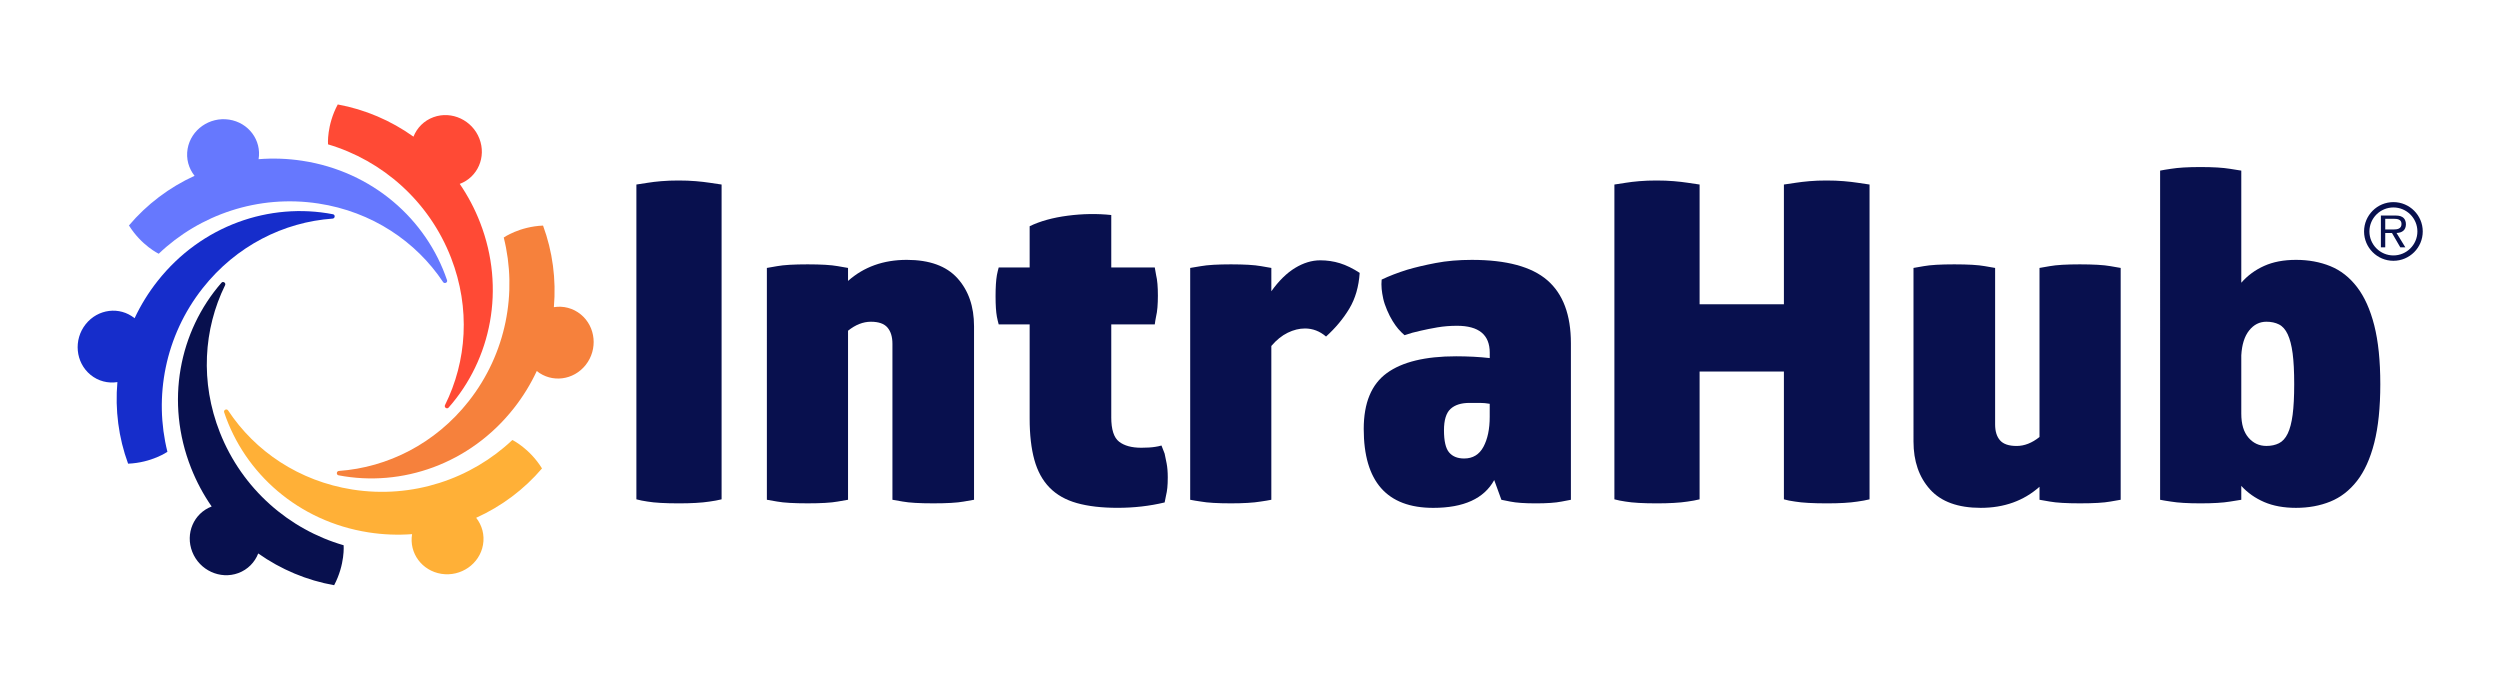
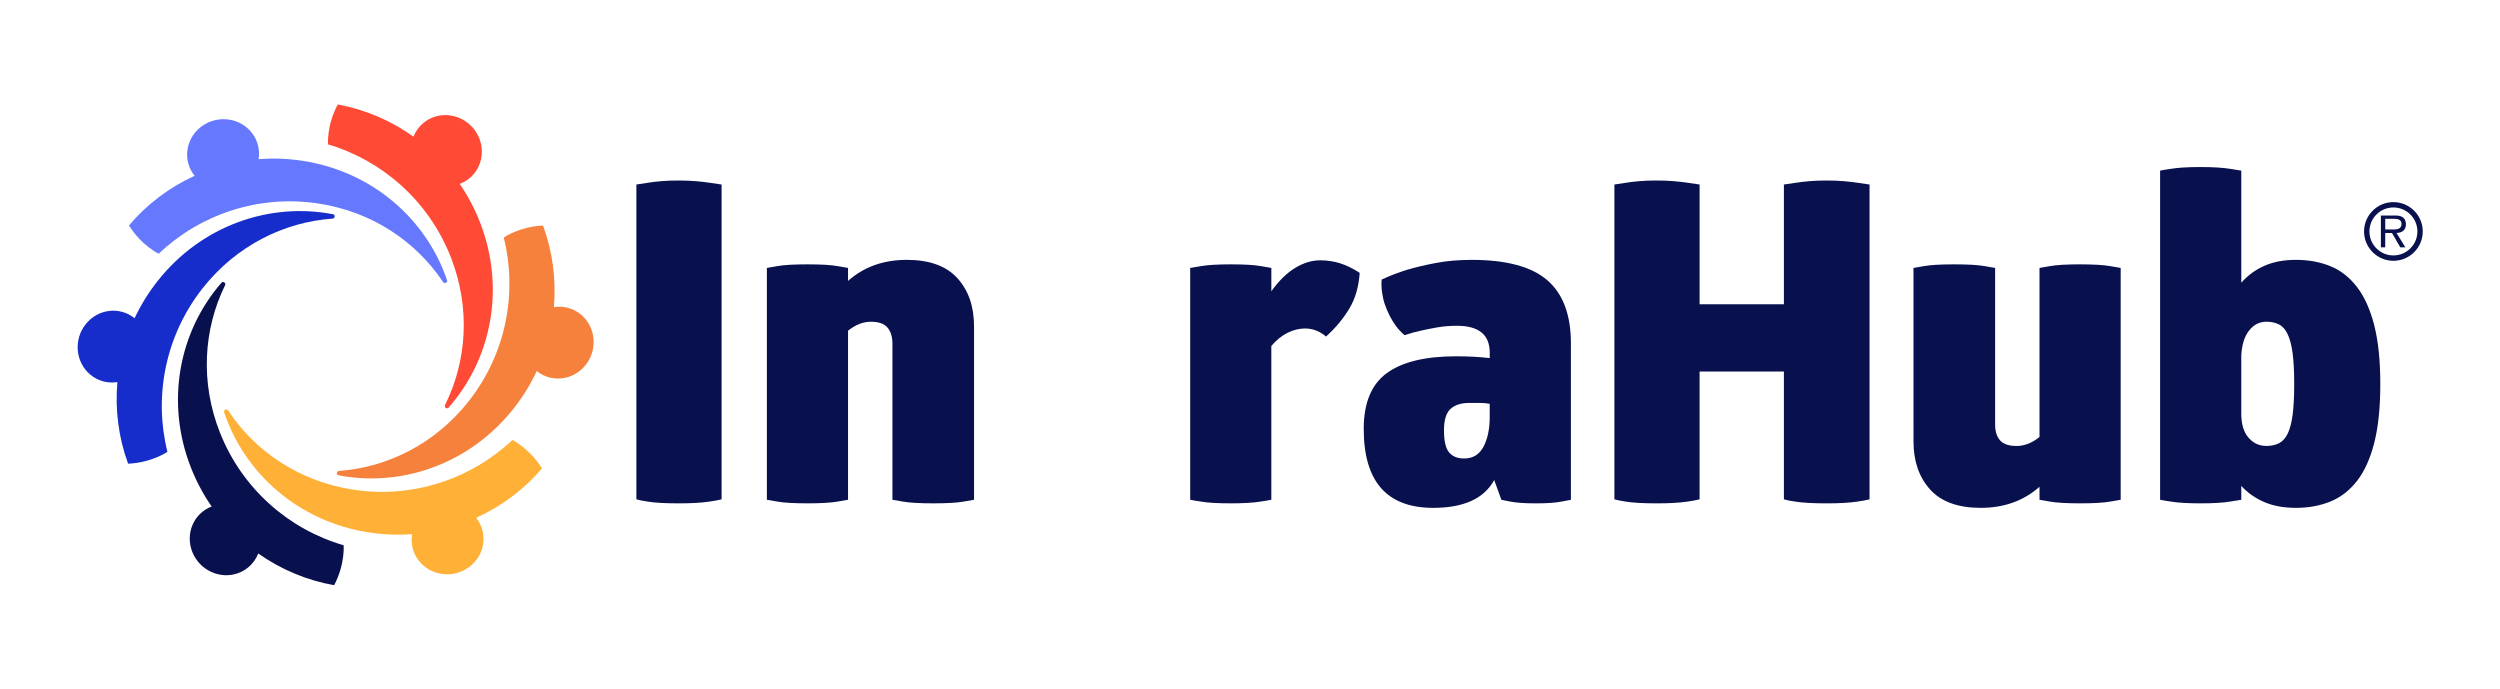
<svg xmlns="http://www.w3.org/2000/svg" version="1.1" x="0px" y="0px" viewBox="0 0 1867.62 514.56" style="enable-background:new 0 0 1867.62 514.56;" xml:space="preserve">
  <style type="text/css">
	.st0{fill:#08104E;}
	.st1{fill:#F6813C;}
	.st2{fill:#FFB037;}
	.st3{fill:#162DCB;}
	.st4{fill:#6678FE;}
	.st5{fill:#FF4A35;}
</style>
  <g id="Layer_2">
    <g>
      <g>
        <path class="st0" d="M475.41,137.85c2.45-0.44,5.36-0.89,8.71-1.34c2.68-0.44,5.97-0.84,9.88-1.17c3.9-0.34,8.21-0.5,12.9-0.5     s8.99,0.17,12.9,0.5c3.9,0.33,7.31,0.73,10.22,1.17c3.35,0.45,6.36,0.9,9.04,1.34v235.17c-2.68,0.67-5.7,1.23-9.04,1.68     c-2.91,0.45-6.31,0.79-10.22,1c-3.91,0.23-8.1,0.33-12.56,0.33c-5.14,0-9.66-0.11-13.57-0.33c-3.91-0.22-7.2-0.55-9.88-1     c-3.13-0.45-5.92-1.01-8.38-1.68V137.85z" />
        <path class="st0" d="M727.66,373.35c-2.23,0.45-4.8,0.9-7.7,1.34c-2.46,0.45-5.59,0.79-9.38,1c-3.8,0.23-8.26,0.33-13.4,0.33     c-5.14,0-9.6-0.11-13.4-0.33c-3.8-0.22-6.93-0.55-9.38-1c-2.91-0.45-5.48-0.89-7.71-1.34V256.77c0-5.14-1.23-9.16-3.69-12.06     c-2.46-2.9-6.59-4.35-12.4-4.35c-5.81,0-11.5,2.23-17.08,6.7v126.29c-2.23,0.45-4.81,0.9-7.71,1.34c-2.46,0.45-5.58,0.79-9.38,1     c-3.8,0.23-8.16,0.33-13.06,0.33c-5.14,0-9.6-0.11-13.4-0.33c-3.8-0.22-6.93-0.55-9.38-1c-2.9-0.45-5.48-0.89-7.7-1.34V200.16     c2.23-0.44,4.8-0.89,7.7-1.34c2.46-0.45,5.58-0.78,9.38-1.01c3.79-0.22,8.26-0.33,13.4-0.33c4.91,0,9.26,0.12,13.06,0.33     c3.79,0.23,6.92,0.56,9.38,1.01c2.9,0.45,5.47,0.9,7.71,1.34v9.71c11.83-10.49,26.46-15.74,43.88-15.74     c16.97,0,29.59,4.58,37.86,13.73c8.26,9.16,12.39,21.1,12.39,35.84V373.35z" />
-         <path class="st0" d="M830.16,311.71c0,9.16,1.95,15.24,5.86,18.26c3.9,3.02,9.43,4.52,16.58,4.52c2.01,0,3.9-0.05,5.7-0.17     c1.78-0.11,3.35-0.28,4.69-0.5c1.56-0.22,3.13-0.55,4.69-1c0.67,1.56,1.45,3.57,2.35,6.03c0.45,2.01,0.95,4.47,1.51,7.37     c0.55,2.9,0.84,6.36,0.84,10.38c0,3.13-0.12,5.75-0.33,7.87c-0.22,2.13-0.56,4.08-1,5.86l-1,5.02     c-11.17,2.68-22.9,4.02-35.18,4.02c-11.84,0-21.94-1.17-30.32-3.52s-15.19-6.2-20.44-11.56c-5.25-5.36-9.04-12.28-11.39-20.77     c-2.34-8.48-3.52-18.76-3.52-30.82v-70.35h-23.12c-0.45-1.56-0.9-3.46-1.34-5.69c-0.67-3.57-1-8.71-1-15.41s0.33-11.94,1-15.75     c0.44-2.23,0.89-4.13,1.34-5.69h23.12V169c7.81-3.79,17.3-6.42,28.47-7.87c11.17-1.45,22-1.62,32.5-0.5v39.19h32.5     c0.22,1.56,0.55,3.47,1,5.69c0.45,1.79,0.78,3.97,1,6.53c0.22,2.57,0.33,5.53,0.33,8.88c0,3.13-0.12,6.03-0.33,8.71     c-0.23,2.68-0.56,4.92-1,6.7c-0.45,2.23-0.79,4.25-1,6.03h-32.5V311.71z" />
        <path class="st0" d="M967.51,200.16c6.25-3.79,12.51-5.69,18.76-5.69c5.13,0,10.05,0.73,14.74,2.18c4.69,1.46,9.6,3.85,14.74,7.2     c-0.67,10.27-3.24,19.15-7.71,26.63c-4.47,7.49-10.27,14.46-17.42,20.94c-4.69-4.02-9.94-6.03-15.74-6.03     c-4.25,0-8.54,1.06-12.9,3.18c-4.35,2.13-8.43,5.42-12.23,9.88v114.9c-2.24,0.45-4.92,0.9-8.04,1.34c-2.68,0.45-5.92,0.79-9.71,1     c-3.8,0.23-7.93,0.33-12.39,0.33c-4.92,0-9.27-0.11-13.06-0.33c-3.8-0.22-6.93-0.55-9.38-1c-3.13-0.45-5.81-0.89-8.04-1.34     V200.16c2.23-0.44,4.91-0.89,8.04-1.34c2.46-0.45,5.58-0.78,9.38-1.01c3.79-0.22,8.15-0.33,13.06-0.33     c4.91,0,9.26,0.12,13.06,0.33c3.79,0.23,6.92,0.56,9.38,1.01c2.9,0.45,5.47,0.9,7.71,1.34v17.42     C955.34,209.76,961.26,203.96,967.51,200.16z" />
        <path class="st0" d="M1032.16,208.87c5.58-2.68,11.95-5.13,19.1-7.37c6.03-1.78,13.12-3.46,21.27-5.02     c8.15-1.56,17.14-2.34,26.97-2.34c25.9,0,44.72,5.08,56.45,15.24c11.72,10.17,17.59,25.85,17.59,47.07v116.92     c-2.24,0.45-4.58,0.9-7.04,1.34c-2.24,0.45-4.97,0.79-8.21,1c-3.24,0.23-6.87,0.33-10.89,0.33c-4.24,0-7.93-0.11-11.05-0.33     c-3.13-0.22-5.81-0.55-8.04-1c-2.46-0.45-4.69-0.89-6.7-1.34l-5.36-14.74c-7.6,13.85-22.78,20.77-45.56,20.77     c-34.62,0-51.92-19.65-51.92-58.96c0-19.43,5.75-33.33,17.25-41.71c11.5-8.38,28.75-12.56,51.76-12.56     c4.24,0,8.54,0.12,12.9,0.33c4.36,0.23,8.43,0.56,12.23,1v-4.02c0-13.4-8.16-20.1-24.46-20.1c-5.14,0-10,0.39-14.57,1.17     c-4.58,0.79-8.77,1.62-12.56,2.51c-4.25,0.9-8.26,2.01-12.06,3.35c-1.57-1.34-3.13-2.9-4.69-4.69c-1.34-1.56-2.74-3.52-4.19-5.86     c-1.46-2.34-2.85-5.08-4.19-8.21c-1.34-3.13-2.29-5.97-2.85-8.54c-0.56-2.56-0.95-4.97-1.17-7.2     C1031.94,213.45,1031.94,211.1,1032.16,208.87z M1112.9,301.66c-2.46-0.44-4.92-0.67-7.37-0.67c-2.46,0-5.02,0-7.71,0     c-6.25,0-11,1.51-14.24,4.52c-3.24,3.02-4.86,8.32-4.86,15.91c0,8.04,1.28,13.57,3.85,16.58c2.56,3.02,6.31,4.52,11.22,4.52     c6.47,0,11.28-2.9,14.41-8.71c3.12-5.81,4.69-13.28,4.69-22.44V301.66z" />
        <path class="st0" d="M1332.66,137.85c2.68-0.44,5.7-0.89,9.04-1.34c2.9-0.44,6.25-0.84,10.05-1.17c3.79-0.34,8.04-0.5,12.73-0.5     s8.99,0.17,12.9,0.5c3.91,0.33,7.31,0.73,10.22,1.17c3.35,0.45,6.36,0.9,9.04,1.34v235.17c-2.68,0.67-5.69,1.23-9.04,1.68     c-2.91,0.45-6.25,0.79-10.05,1c-3.8,0.23-8.04,0.33-12.73,0.33c-5.14,0-9.71-0.11-13.73-0.33c-4.02-0.22-7.37-0.55-10.05-1     c-3.35-0.45-6.14-1.01-8.38-1.68v-95.48h-62.98v95.48c-2.68,0.67-5.7,1.23-9.04,1.68c-2.91,0.45-6.31,0.79-10.22,1     c-3.91,0.23-8.1,0.33-12.56,0.33c-5.14,0-9.66-0.11-13.57-0.33c-3.91-0.22-7.2-0.55-9.88-1c-3.13-0.45-5.92-1.01-8.38-1.68     V137.85c2.45-0.44,5.36-0.89,8.71-1.34c2.68-0.44,5.97-0.84,9.88-1.17c3.9-0.34,8.21-0.5,12.9-0.5s8.99,0.17,12.9,0.5     c3.9,0.33,7.31,0.73,10.22,1.17c3.35,0.45,6.36,0.9,9.04,1.34v89.44h62.98V137.85z" />
        <path class="st0" d="M1429.47,200.16c2.23-0.44,4.8-0.89,7.71-1.34c2.46-0.45,5.58-0.78,9.38-1.01c3.79-0.22,8.26-0.33,13.4-0.33     c5.13,0,9.6,0.12,13.4,0.33c3.79,0.23,6.92,0.56,9.38,1.01c2.9,0.45,5.47,0.9,7.71,1.34v116.92c0,5.14,1.22,9.1,3.69,11.89     c2.45,2.79,6.58,4.19,12.39,4.19c5.8,0,11.5-2.23,17.08-6.7V200.16c2.23-0.44,4.8-0.89,7.71-1.34c2.45-0.45,5.58-0.78,9.38-1.01     c3.79-0.22,8.15-0.33,13.06-0.33c4.91,0,9.32,0.12,13.23,0.33c3.91,0.23,7.09,0.56,9.55,1.01c2.9,0.45,5.47,0.9,7.71,1.34v173.19     c-2.24,0.45-4.81,0.9-7.71,1.34c-2.46,0.45-5.58,0.79-9.38,1c-3.8,0.23-8.27,0.33-13.4,0.33c-4.91,0-9.27-0.11-13.06-0.33     c-3.8-0.22-6.93-0.55-9.38-1c-2.91-0.45-5.48-0.89-7.71-1.34v-9.71c-11.84,10.5-26.47,15.75-43.89,15.75     c-16.97,0-29.59-4.57-37.85-13.73c-8.26-9.16-12.4-21.11-12.4-35.85V200.16z" />
        <path class="st0" d="M1674.35,211.21c4.69-5.36,10.38-9.55,17.08-12.56c6.7-3.02,14.63-4.52,23.79-4.52     c9.38,0,17.92,1.56,25.63,4.69c7.71,3.13,14.35,8.32,19.93,15.58c5.58,7.26,9.88,16.81,12.9,28.64     c3.01,11.84,4.52,26.47,4.52,43.89s-1.51,32.05-4.52,43.88c-3.01,11.84-7.32,21.33-12.9,28.48     c-5.59,7.15-12.23,12.29-19.93,15.41s-16.25,4.69-25.63,4.69c-9.16,0-17.08-1.46-23.79-4.35c-6.7-2.9-12.39-6.92-17.08-12.06     v10.38c-2.46,0.45-5.25,0.9-8.38,1.34c-2.68,0.45-5.86,0.79-9.55,1c-3.68,0.23-7.87,0.33-12.56,0.33s-8.88-0.11-12.56-0.33     c-3.68-0.22-6.87-0.55-9.55-1c-3.13-0.45-5.81-0.89-8.04-1.34V127.46c2.23-0.45,4.91-0.89,8.04-1.34c2.68-0.44,5.86-0.78,9.55-1     c3.68-0.22,7.87-0.33,12.56-0.33s8.88,0.12,12.56,0.33c3.68,0.23,6.87,0.56,9.55,1c3.13,0.45,5.91,0.9,8.38,1.34V211.21z      M1713.88,286.92c0-9.38-0.39-17.03-1.17-22.95c-0.79-5.91-2.01-10.66-3.69-14.24c-1.67-3.57-3.85-6.03-6.53-7.37     c-2.68-1.34-5.81-2.01-9.38-2.01c-5.14,0-9.44,2.18-12.9,6.53c-3.46,4.35-5.42,10.55-5.86,18.59v43.55     c0,7.82,1.79,13.79,5.36,17.92c3.57,4.14,8.04,6.2,13.4,6.2c3.57,0,6.7-0.67,9.38-2.01c2.68-1.34,4.86-3.74,6.53-7.2     c1.68-3.46,2.9-8.15,3.69-14.07C1713.49,303.95,1713.88,296.3,1713.88,286.92z" />
      </g>
    </g>
    <g>
      <path class="st0" d="M1797.34,167.5c0-2.16-0.79-4.26-2.73-5.4c-1.67-1.02-3.66-1.08-5.5-1.08h-10.47v23.76h3.25v-10.74h5.02    l6.24,10.74h3.77l-6.6-10.74C1794.4,173.93,1797.34,171.98,1797.34,167.5z M1781.89,171.44v-7.99h6.44c2.56,0,5.71,0.38,5.71,3.84    c0,3.72-3.25,4.15-6.13,4.15H1781.89z M1797.34,167.5c0-2.16-0.79-4.26-2.73-5.4c-1.67-1.02-3.66-1.08-5.5-1.08h-10.47v23.76h3.25    v-10.74h5.02l6.24,10.74h3.77l-6.6-10.74C1794.4,173.93,1797.34,171.98,1797.34,167.5z M1781.89,171.44v-7.99h6.44    c2.56,0,5.71,0.38,5.71,3.84c0,3.72-3.25,4.15-6.13,4.15H1781.89z M1797.34,167.5c0-2.16-0.79-4.26-2.73-5.4    c-1.67-1.02-3.66-1.08-5.5-1.08h-10.47v23.76h3.25v-10.74h5.02l6.24,10.74h3.77l-6.6-10.74    C1794.4,173.93,1797.34,171.98,1797.34,167.5z M1781.89,171.44v-7.99h6.44c2.56,0,5.71,0.38,5.71,3.84c0,3.72-3.25,4.15-6.13,4.15    H1781.89z" />
    </g>
    <g>
      <path class="st0" d="M1787.99,194.83c-12.09,0-21.92-9.83-21.92-21.92c0-12.09,9.83-21.92,21.92-21.92s21.92,9.83,21.92,21.92    C1809.91,184.99,1800.08,194.83,1787.99,194.83z M1787.99,154.98c-9.88,0-17.92,8.04-17.92,17.92c0,9.88,8.04,17.92,17.92,17.92    s17.92-8.04,17.92-17.92C1805.91,163.02,1797.87,154.98,1787.99,154.98z" />
    </g>
    <g>
      <g>
        <path class="st1" d="M437.57,272.6c-9.11,11.56-25.42,13.58-36.58,4.58c-4.54,9.73-10.25,19.09-17.16,27.85     c-32.72,41.55-83.63,59.11-130.92,50.05c-1.84-0.35-1.63-3.12,0.25-3.26c36.43-2.62,71.98-20.35,96.94-52.04     c28.23-35.84,36.51-81.41,26.22-122.34c0,0,11.64-8.16,29.36-8.92c7.14,19.37,9.89,40.24,8.09,60.94     c6.96-1.11,14.29,0.63,20.16,5.47C445.09,244.12,446.72,260.99,437.57,272.6z" />
      </g>
    </g>
    <g>
      <path class="st2" d="M329.75,428.69c-14.54-2.29-24.28-15.52-21.9-29.66c-10.71,0.8-21.66,0.4-32.68-1.34    c-52.25-8.2-92.47-44.01-107.72-89.68c-0.6-1.78,1.92-2.95,2.97-1.38c20.11,30.49,52.97,52.81,92.82,59.07    c45.07,7.08,88.86-8,119.52-37c0,0,12.81,6.16,22.15,21.24c-13.4,15.71-30.25,28.32-49.19,36.88c4.37,5.53,6.44,12.77,5.1,20.26    C358.27,421.31,344.35,430.98,329.75,428.69z" />
    </g>
    <g>
      <g>
        <path class="st0" d="M143.64,412.27c-5.39-13.69,1.08-28.8,14.48-33.9c-6.12-8.82-11.32-18.47-15.41-28.86     c-19.4-49.2-8.91-102.02,22.75-138.3c1.23-1.41,3.52,0.16,2.69,1.86c-16.1,32.79-18.7,72.43-3.9,109.96     c16.73,42.44,51.92,72.56,92.46,84.3c0,0,1.18,14.17-7.09,29.85c-20.33-3.59-39.74-11.74-56.71-23.72     c-2.55,6.57-7.75,12.03-14.88,14.66C164.45,433.12,149.06,426.03,143.64,412.27z" />
      </g>
    </g>
    <g>
      <path class="st3" d="M63.96,242.26c9.13-11.55,25.44-13.54,36.59-4.53c4.55-9.72,10.28-19.07,17.2-27.82    c32.78-41.5,83.72-58.99,130.99-49.86c1.84,0.35,1.63,3.12-0.25,3.26c-36.43,2.57-72.01,20.24-97.02,51.9    c-28.28,35.8-36.63,81.36-26.4,122.3c0,0-11.65,8.14-29.37,8.88c-7.11-19.38-9.83-40.25-8-60.95c-6.96,1.1-14.29-0.65-20.15-5.5    C56.4,270.73,54.79,253.85,63.96,242.26z" />
    </g>
    <g>
      <path class="st4" d="M171.16,89.36c14.55,2.22,24.35,15.42,22.02,29.56c10.7-0.85,21.66-0.5,32.69,1.19    c52.28,7.97,92.66,43.6,108.1,89.21c0.6,1.77-1.91,2.96-2.96,1.39c-20.24-30.4-53.2-52.58-93.08-58.67    c-45.1-6.88-88.83,8.39-119.36,37.52c0,0-12.84-6.1-22.24-21.14c13.33-15.76,30.13-28.45,49.02-37.09    c-4.4-5.51-6.5-12.74-5.18-20.24C142.68,96.86,156.55,87.12,171.16,89.36z" />
    </g>
    <g>
      <path class="st5" d="M358.13,103.56c5.31,13.73-1.25,28.79-14.68,33.82c6.06,8.86,11.21,18.54,15.24,28.95    c19.11,49.32,8.3,102.07-23.57,138.16c-1.24,1.41-3.52-0.19-2.68-1.87c16.29-32.69,19.13-72.31,4.56-109.93    c-16.48-42.54-51.48-72.87-91.95-84.85c0,0-1.1-14.17,7.27-29.81c20.31,3.72,39.67,11.97,56.57,24.06    c2.59-6.56,7.82-11.98,14.97-14.57C337.45,82.59,352.8,89.78,358.13,103.56z" />
    </g>
  </g>
  <g id="Layer_3">
</g>
</svg>